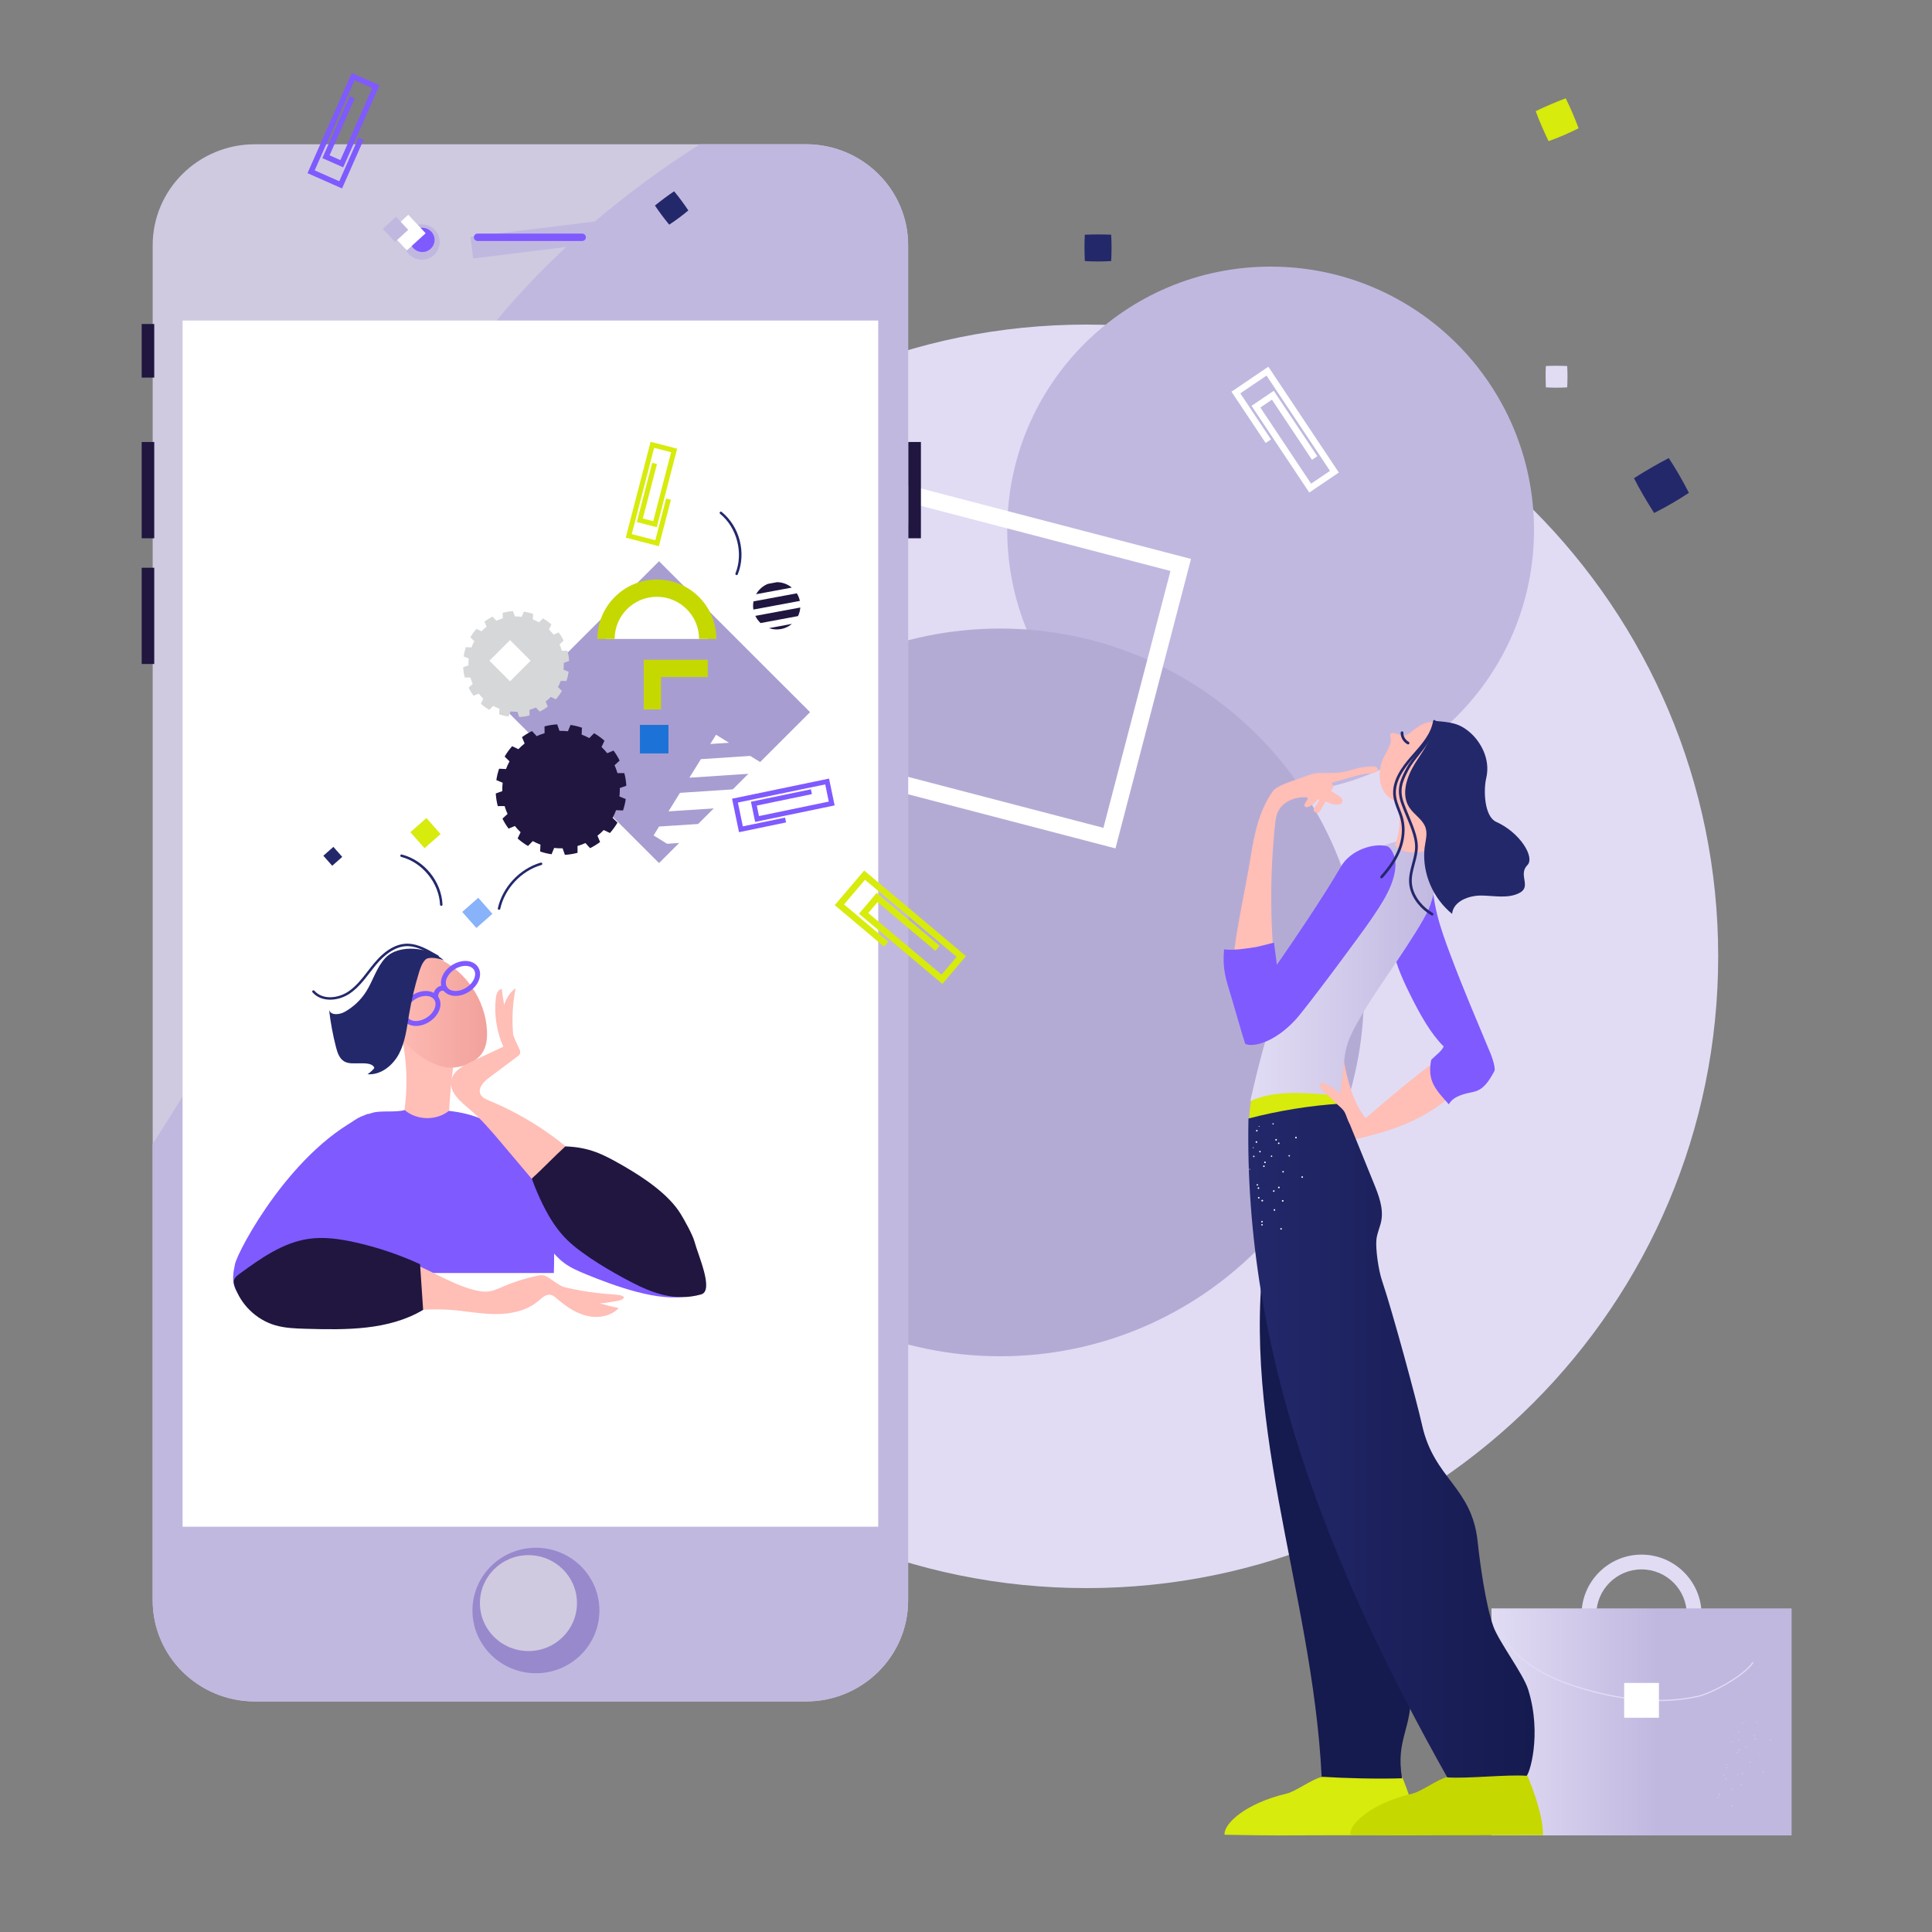
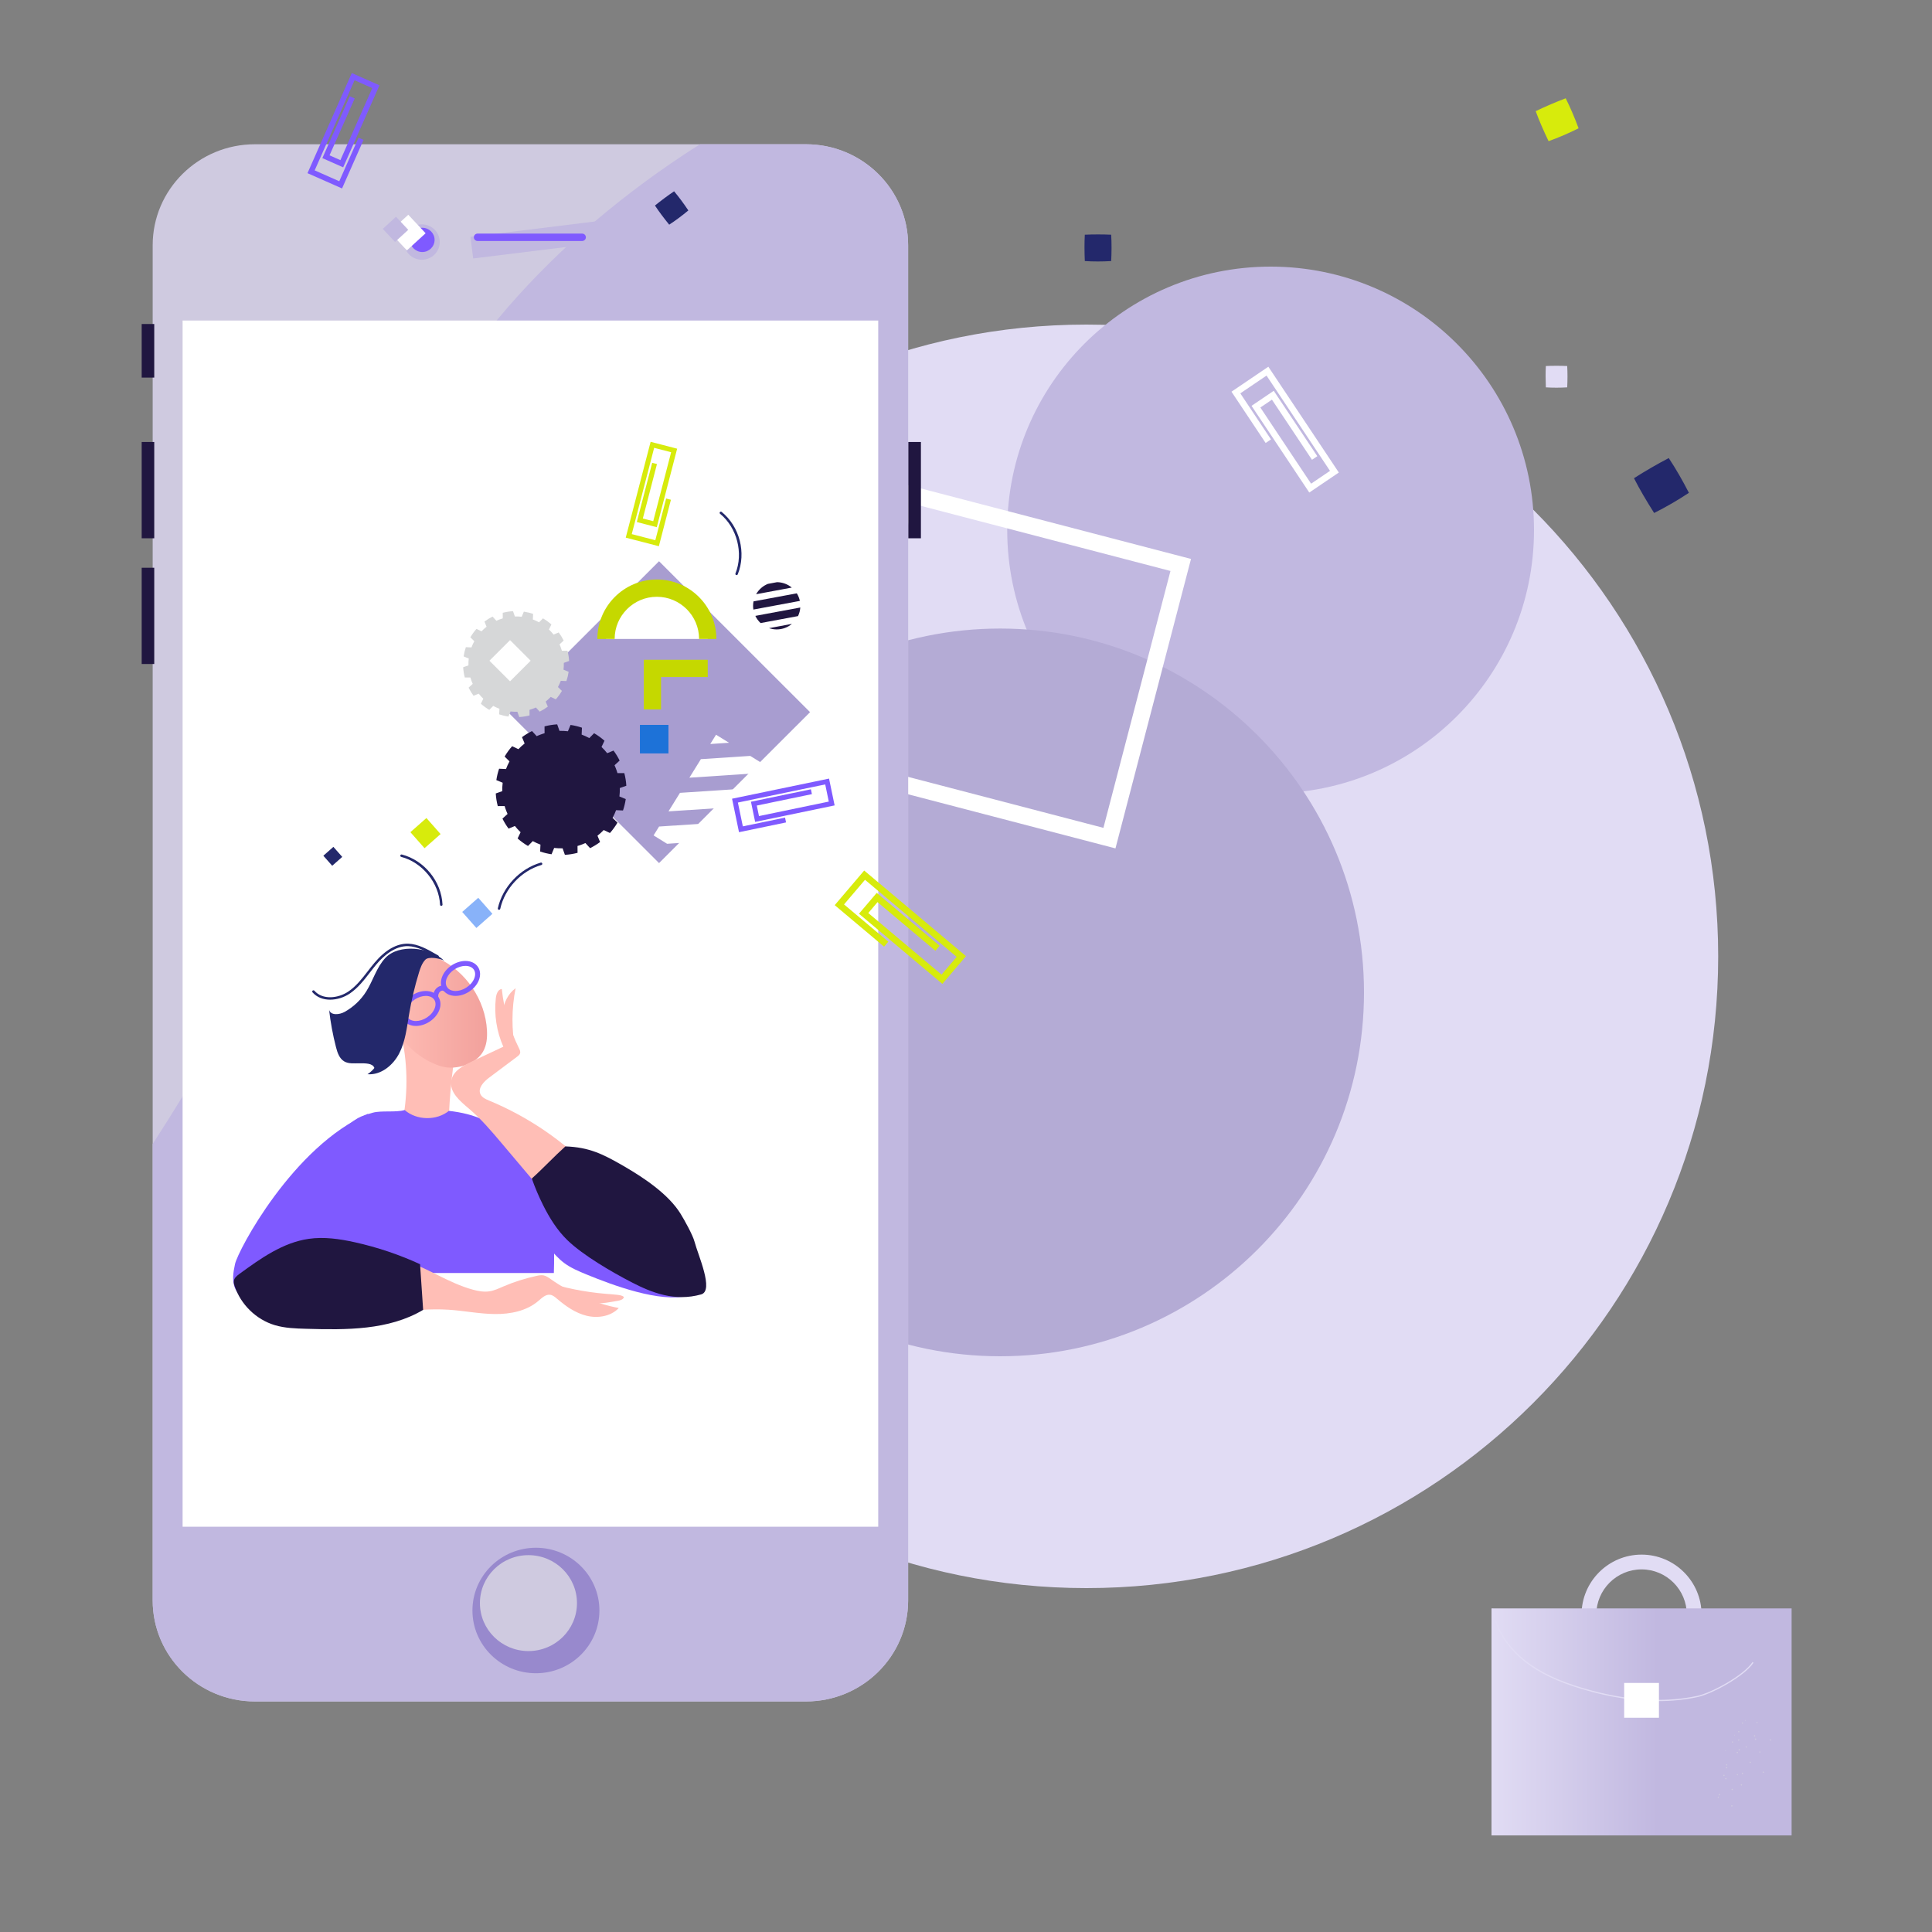
<svg xmlns="http://www.w3.org/2000/svg" width="266" height="266" viewBox="0 0 266 266" fill="none">
  <rect x="0" y="0" width="266" height="266" fill="#808080" stroke="none" />
  <g clip-path="url(#clip0_17_2711)">
    <path d="M149.581 218.652C197.619 218.652 236.563 179.709 236.563 131.67C236.563 83.631 197.619 44.688 149.581 44.688C101.542 44.688 62.599 83.631 62.599 131.67C62.599 179.709 101.542 218.652 149.581 218.652Z" fill="#E1DCF4" />
  </g>
  <g clip-path="url(#clip1_17_2711)">
    <path d="M174.939 109.237C194.968 109.237 211.204 93.001 211.204 72.973C211.204 52.944 194.968 36.708 174.939 36.708C154.911 36.708 138.675 52.944 138.675 72.973C138.675 93.001 154.911 109.237 174.939 109.237Z" fill="#C1B8E0" />
  </g>
  <g clip-path="url(#clip2_17_2711)">
    <path d="M226.012 230.571C221.455 230.571 217.748 226.863 217.748 222.306C217.748 217.749 221.455 214.041 226.012 214.041C230.568 214.041 234.275 217.749 234.275 222.306C234.275 226.863 230.568 230.571 226.012 230.571ZM226.012 216.076C222.577 216.076 219.782 218.871 219.782 222.306C219.782 225.742 222.577 228.537 226.012 228.537C229.446 228.537 232.241 225.742 232.241 222.306C232.241 218.871 229.446 216.076 226.012 216.076Z" fill="#E1DCF4" />
    <path d="M246.671 221.45H205.352V252.7H246.671V221.45Z" fill="url(#paint0_linear_17_2711)" />
    <path d="M228.283 234.213C225.047 234.213 221.585 233.672 217.933 232.591C214.513 231.58 211.993 230.387 210.004 228.84C207.479 226.877 205.804 224.209 205.407 221.52L205.575 221.495C205.965 224.141 207.618 226.77 210.108 228.706C212.08 230.24 214.582 231.423 217.981 232.429C223.737 234.131 229.017 234.49 233.673 233.494C235.669 233.067 240.097 230.649 241.287 228.829L241.429 228.921C240.219 230.772 235.73 233.227 233.709 233.66C231.983 234.028 230.171 234.213 228.283 234.213Z" fill="#E1DCF4" />
    <path d="M228.406 231.71H223.616V236.501H228.406V231.71Z" fill="white" />
    <path d="M237.6 241.079C237.623 241.064 237.628 241.034 237.614 241.012C237.599 240.99 237.569 240.984 237.547 240.998C237.524 241.013 237.518 241.043 237.533 241.066C237.548 241.088 237.578 241.094 237.6 241.079ZM240.302 236.912C240.329 236.918 240.355 236.9 240.361 236.873C240.367 236.849 240.352 236.824 240.327 236.819C240.325 236.818 240.323 236.818 240.321 236.818C240.295 236.812 240.27 236.828 240.264 236.853C240.259 236.88 240.276 236.906 240.302 236.912ZM238.798 238.934C238.822 238.948 238.852 238.941 238.868 238.919C238.883 238.896 238.876 238.865 238.853 238.85C238.83 238.834 238.798 238.841 238.783 238.865C238.77 238.889 238.776 238.918 238.798 238.934ZM242.72 244.077C242.761 244.107 242.819 244.098 242.85 244.057C242.882 244.019 242.876 243.963 242.838 243.931C242.837 243.93 242.835 243.929 242.834 243.929C242.793 243.898 242.735 243.907 242.703 243.948C242.672 243.988 242.679 244.046 242.72 244.077ZM240.929 242.721C240.971 242.752 241.029 242.742 241.059 242.7C241.088 242.659 241.08 242.602 241.039 242.572C240.999 242.54 240.942 242.548 240.911 242.588C240.881 242.631 240.889 242.688 240.929 242.721ZM239.136 241.362C239.176 241.393 239.233 241.385 239.264 241.345C239.265 241.344 239.265 241.343 239.266 241.343C239.297 241.304 239.292 241.248 239.254 241.217C239.252 241.215 239.251 241.214 239.25 241.214C239.207 241.184 239.149 241.192 239.116 241.232C239.086 241.273 239.095 241.331 239.136 241.362ZM238.545 246.455C238.588 246.428 238.601 246.371 238.573 246.328C238.547 246.284 238.49 246.271 238.446 246.299C238.404 246.325 238.391 246.381 238.416 246.424C238.443 246.467 238.501 246.48 238.545 246.455ZM237.408 244.514C237.451 244.487 237.464 244.43 237.437 244.387C237.41 244.344 237.353 244.331 237.31 244.358C237.267 244.385 237.254 244.441 237.279 244.483C237.307 244.526 237.364 244.54 237.408 244.514ZM243.725 239.65C243.775 239.662 243.825 239.632 243.838 239.581C243.851 239.533 243.822 239.483 243.774 239.47C243.774 239.47 243.773 239.47 243.773 239.47C243.726 239.455 243.676 239.48 243.661 239.527C243.66 239.529 243.659 239.531 243.658 239.534C243.647 239.584 243.676 239.634 243.725 239.65ZM241.549 239.08C241.599 239.091 241.649 239.062 241.665 239.014C241.677 238.964 241.646 238.913 241.596 238.901C241.547 238.888 241.497 238.918 241.484 238.967C241.484 238.968 241.484 238.968 241.483 238.968C241.47 239.017 241.499 239.067 241.547 239.08C241.548 239.08 241.549 239.08 241.549 239.08ZM239.376 238.512C239.424 238.526 239.473 238.499 239.486 238.451C239.487 238.45 239.487 238.448 239.487 238.447C239.502 238.398 239.474 238.347 239.425 238.332C239.424 238.332 239.422 238.332 239.421 238.331C239.371 238.318 239.32 238.349 239.308 238.398C239.295 238.448 239.325 238.499 239.375 238.512C239.375 238.512 239.376 238.512 239.376 238.512ZM236.614 247.518C236.655 247.499 236.673 247.45 236.654 247.409C236.635 247.367 236.586 247.349 236.545 247.368C236.503 247.387 236.485 247.436 236.504 247.478C236.523 247.519 236.572 247.537 236.614 247.518ZM242.266 241.304C242.31 241.318 242.358 241.296 242.374 241.252C242.39 241.211 242.369 241.165 242.328 241.149C242.326 241.149 242.326 241.148 242.324 241.148C242.282 241.131 242.234 241.153 242.218 241.195C242.217 241.196 242.217 241.196 242.217 241.197C242.203 241.239 242.224 241.286 242.266 241.304ZM240.386 240.613C240.428 240.628 240.475 240.605 240.49 240.563C240.506 240.521 240.485 240.475 240.443 240.459C240.442 240.459 240.441 240.459 240.44 240.458C240.397 240.442 240.349 240.463 240.333 240.505C240.333 240.506 240.333 240.506 240.332 240.507C240.319 240.551 240.342 240.598 240.386 240.613ZM238.498 239.922C238.541 239.938 238.589 239.917 238.605 239.875C238.606 239.874 238.606 239.874 238.606 239.873C238.622 239.833 238.603 239.788 238.563 239.771C238.561 239.77 238.558 239.77 238.556 239.769C238.513 239.752 238.465 239.773 238.449 239.816C238.449 239.816 238.448 239.816 238.448 239.817C238.435 239.86 238.457 239.906 238.498 239.922ZM239.149 244.408C239.183 244.438 239.235 244.435 239.266 244.401C239.297 244.368 239.295 244.316 239.262 244.285C239.228 244.255 239.175 244.256 239.143 244.288C239.112 244.323 239.114 244.376 239.149 244.408ZM237.673 243.047C237.704 243.078 237.755 243.078 237.785 243.047C237.786 243.045 237.787 243.044 237.789 243.043C237.82 243.01 237.818 242.958 237.785 242.927C237.751 242.897 237.698 242.898 237.666 242.93C237.636 242.964 237.639 243.016 237.673 243.047ZM241.909 237.239C241.953 237.238 241.987 237.202 241.986 237.159C241.986 237.157 241.986 237.156 241.986 237.154C241.986 237.109 241.948 237.072 241.902 237.073C241.901 237.073 241.9 237.073 241.9 237.073C241.855 237.077 241.82 237.115 241.821 237.161C241.823 237.206 241.861 237.241 241.906 237.24C241.907 237.239 241.908 237.239 241.909 237.239ZM239.903 237.323C239.949 237.321 239.985 237.282 239.984 237.236C239.981 237.19 239.941 237.155 239.895 237.158C239.851 237.16 239.817 237.197 239.817 237.241C239.817 237.286 239.854 237.323 239.899 237.323C239.9 237.323 239.902 237.323 239.903 237.323ZM238.376 248.717C238.417 248.75 238.476 248.747 238.512 248.708C238.548 248.669 238.545 248.608 238.506 248.573C238.466 248.538 238.405 248.542 238.37 248.581C238.334 248.621 238.337 248.681 238.376 248.717ZM236.656 247.163C236.695 247.199 236.756 247.196 236.791 247.157C236.827 247.118 236.824 247.058 236.785 247.022C236.746 246.986 236.686 246.989 236.65 247.028C236.614 247.067 236.617 247.128 236.656 247.163ZM241.707 239.548C241.761 239.544 241.801 239.499 241.8 239.445C241.795 239.392 241.748 239.352 241.695 239.357C241.644 239.361 241.605 239.405 241.607 239.457C241.61 239.509 241.655 239.549 241.707 239.548ZM239.394 239.667C239.446 239.664 239.487 239.62 239.485 239.567C239.483 239.514 239.438 239.473 239.385 239.476C239.332 239.478 239.291 239.523 239.294 239.576C239.297 239.628 239.341 239.669 239.394 239.667ZM239.872 244.253C239.923 244.268 239.976 244.242 239.996 244.194C240.012 244.143 239.985 244.09 239.935 244.073C239.887 244.054 239.832 244.079 239.814 244.128C239.814 244.128 239.814 244.129 239.813 244.13C239.795 244.18 239.822 244.235 239.872 244.253C239.872 244.253 239.872 244.253 239.872 244.253ZM237.687 243.477C237.738 243.494 237.793 243.468 237.811 243.418C237.811 243.418 237.811 243.418 237.811 243.417C237.828 243.369 237.802 243.315 237.753 243.298C237.704 243.281 237.649 243.306 237.632 243.355C237.614 243.404 237.639 243.458 237.687 243.477ZM239.729 245.836C239.778 245.854 239.833 245.829 239.851 245.78C239.87 245.73 239.844 245.676 239.795 245.658C239.747 245.64 239.694 245.664 239.674 245.711C239.655 245.761 239.679 245.817 239.729 245.836ZM237.588 244.974C237.638 244.993 237.694 244.969 237.713 244.919C237.731 244.871 237.708 244.816 237.661 244.795C237.611 244.776 237.555 244.8 237.533 244.848C237.515 244.899 237.54 244.954 237.588 244.974ZM239.464 241.017C239.517 241.015 239.559 240.971 239.558 240.918C239.557 240.865 239.515 240.824 239.463 240.825C239.411 240.823 239.368 240.863 239.367 240.915C239.366 240.916 239.366 240.918 239.367 240.919C239.366 240.972 239.408 241.016 239.461 241.016C239.462 241.017 239.463 241.017 239.464 241.017Z" fill="#CFCADF" />
  </g>
  <g clip-path="url(#clip3_17_2711)">
    <path d="M137.699 186.732C165.367 186.732 187.796 164.303 187.796 136.635C187.796 108.968 165.367 86.539 137.699 86.539C110.032 86.539 87.603 108.968 87.603 136.635C87.603 164.303 110.032 186.732 137.699 186.732Z" fill="#B4ABD5" />
  </g>
  <g clip-path="url(#clip4_17_2711)">
    <path d="M163.979 76.955L153.578 116.808L113.725 106.408L124.126 66.555L163.979 76.955ZM151.921 113.98L161.151 78.612L125.784 69.383L116.554 104.75L151.921 113.98Z" fill="white" />
  </g>
  <g clip-path="url(#clip5_17_2711)">
    <path d="M172.451 150.584C172.861 148.943 173.563 147.391 174.262 145.849C174.604 145.092 174.947 144.335 175.29 143.579C175.411 143.311 175.541 143.033 175.775 142.853C175.979 142.696 176.239 142.633 176.492 142.584C179.336 142.022 182.395 142.625 184.806 144.225C183.994 148.679 184.418 153.349 186.02 157.587C181.717 159.403 177.089 160.456 172.419 160.683C172.022 157.321 171.63 153.871 172.451 150.584Z" fill="#D7EB0C" />
    <path d="M181.968 244.663C184.563 244.17 192.929 244.384 192.929 244.384C192.929 244.384 195.154 249.376 195.128 252.664C191.257 252.669 187.386 252.674 183.516 252.679C177.01 252.688 175.471 252.749 168.602 252.61C168.456 251.076 171.536 248.259 177.151 246.944C178.392 246.653 180.715 244.901 181.968 244.663Z" fill="#D7EB0C" />
    <path d="M182.868 181.736C181.736 176.881 180.548 171.898 177.631 167.775C177.327 167.346 176.949 166.893 176.411 166.816C175.37 166.667 174.801 167.922 174.623 168.911C169.952 194.811 180.663 218.378 181.967 244.628C185.365 244.837 189.64 244.942 193.038 244.837C192.112 239.399 194.501 238.004 194.244 232.499C194.009 227.484 192.114 225.69 191.723 220.684C191.307 215.366 193.156 213.759 191.942 208.554C190.494 202.345 184.316 187.945 182.868 181.736Z" fill="#151A4F" />
    <path d="M183.036 107.276C183.265 107.613 183.454 107.978 183.597 108.36C182.862 109.545 182.426 110.584 181.691 111.769C181.414 112.083 181.097 111.823 180.971 111.729C180.772 111.581 180.924 111.271 181.074 111.073C181.437 110.592 181.723 110.054 181.919 109.485C181.718 109.55 181.608 109.758 181.498 109.936C181.191 110.434 180.726 110.834 180.187 111.066C180.01 111.142 179.771 111.187 179.651 111.038C179.523 110.879 179.637 110.648 179.749 110.478C180.328 109.596 180.814 108.654 181.194 107.671C181.222 107.597 181.252 107.52 181.31 107.465C181.452 107.332 181.679 107.389 181.871 107.428C182.272 107.509 182.696 107.468 183.074 107.311C183.167 107.598 182.866 107.027 183.036 107.276Z" fill="#FFBEB6" />
    <path d="M175.558 113.49C174.857 120.069 174.847 126.72 175.526 133.301C173.931 133.136 171.217 134.439 169.62 134.594C169.789 129.482 171.378 123.074 172.181 118.023C172.698 114.778 173.395 111.433 175.356 108.788C176.336 109.084 177.299 108.372 178.267 108.039C180.322 107.331 182.561 108.365 184.347 109.598C184.566 109.749 184.801 109.934 184.834 110.197C184.916 110.867 183.851 110.891 183.221 110.639C181.95 110.129 180.607 109.69 179.239 109.774C177.872 109.859 176.469 110.572 175.919 111.818C175.688 112.342 175.619 112.921 175.558 113.49Z" fill="#FFBEB6" />
    <path d="M175.359 108.773C176.086 108.177 176.993 107.852 177.88 107.538C178.586 107.287 179.292 107.038 179.997 106.787C180.352 106.661 180.709 106.535 181.081 106.473C181.564 106.394 182.058 106.425 182.547 106.431C184.538 106.456 185.196 106.278 187.107 105.722C187.37 105.646 188.973 105.47 189.241 105.526C189.51 105.582 189.751 105.702 189.706 105.972C189.644 106.339 189.164 106.428 188.79 106.455C185.834 106.669 183.075 108.338 180.113 108.218C179.877 108.208 179.637 108.187 179.407 108.242C179.152 108.303 178.928 108.453 178.7 108.584C178.04 108.963 177.297 109.197 176.539 109.266C176.078 109.308 175.499 109.211 175.359 108.773Z" fill="#FFBEB6" />
    <path d="M200.6 150.179C197.036 153.506 193.15 155.213 188.411 156.412C186.311 156.944 186.813 156.917 185.913 156.276C184.793 155.477 185.001 154.049 184.787 152.696C184.419 150.364 184.065 147.897 184.957 145.709C185.449 148.477 186.247 151.772 188.032 153.953C192.214 150.31 197.054 146.285 201.684 143.221C201.747 145.403 201.811 147.585 201.874 149.767C201.577 149.591 200.898 150.356 200.6 150.179Z" fill="#FFBEB6" />
    <path d="M199.285 244.663C201.88 244.17 210.246 244.384 210.246 244.384C210.246 244.384 212.471 249.376 212.445 252.664C208.574 252.669 204.703 252.674 200.832 252.679C194.327 252.688 192.788 252.749 185.919 252.61C185.773 251.076 188.853 248.259 194.468 246.944C195.709 246.653 198.033 244.901 199.285 244.663Z" fill="#C5D800" />
    <path d="M198.768 144.077C197.041 142.386 195.603 139.8 194.509 137.65C192.591 133.882 190.626 129.582 192.018 125.593C192.842 123.232 194.86 121.317 197.271 120.607C197.091 124.323 198.375 127.94 199.682 131.427C201.539 136.381 203.223 140.245 205.253 145.132C205.509 145.749 205.931 147.129 205.749 147.466C204.963 148.93 204.203 150.041 202.908 150.319C201.612 150.597 200.113 150.888 199.476 152.044C197.532 149.885 196.508 148.762 197.05 145.917C198.091 144.92 198.432 144.761 198.768 144.077Z" fill="#7F5AFF" />
    <path d="M196.712 125.158C195.004 128.808 189.996 135.513 187.936 138.979C184.481 144.795 185.499 144.156 184.485 150.834C180.368 150.548 175.74 149.932 172.145 151.599C174.302 141.838 176.604 135.551 179.05 129.515C181.496 123.48 185.786 117.571 192.114 115.895C194.366 115.299 197.389 115.689 198.108 117.891C198.495 119.08 197.243 124.024 196.712 125.158Z" fill="url(#paint1_linear_17_2711)" />
    <path d="M192.051 116.338C193.037 117.699 195.942 117.645 196.545 116.774C196.091 113.743 196.602 111.339 197.702 108.476C195.945 109.2 194.072 109.645 192.176 109.787C192.87 112.026 192.904 114.155 192.051 116.338Z" fill="#FFBEB6" />
    <path d="M191.473 101.602C191.707 102.446 190.656 103.834 190.338 104.65C189.608 106.52 189.856 109.016 191.596 110.034C193.219 110.984 195.313 110.236 196.887 109.208C198.217 108.34 199.439 107.259 200.243 105.894C201.047 104.53 201.399 102.858 200.969 101.336C200.735 100.507 199.958 99.618 199.152 99.935C199.194 99.731 198.476 99.666 198.518 99.463C196.911 99.178 195.95 99.471 194.672 100.481C193.889 101.1 193.608 101.452 192.654 101.151C192.207 101.01 191.551 100.712 191.415 101.158C191.371 101.302 191.432 101.456 191.473 101.602Z" fill="#FFBEB6" />
    <path d="M202.476 100.921C200.868 99.492 199.681 99.455 197.533 99.249C197.469 101.418 195.982 103.241 194.833 105.088C193.684 106.934 192.847 109.383 194.051 111.194C194.71 112.187 195.903 112.829 196.271 113.96C196.585 114.926 196.203 115.962 196.116 116.973C195.829 120.306 197.322 123.7 199.923 125.824C200.091 124.074 202.246 123.27 204.016 123.299C205.786 123.328 207.684 123.759 209.239 122.919C210.885 122.03 208.978 120.431 210.295 119.108C211.358 118.04 209.294 114.631 205.994 113.153C204.375 112.428 204.22 108.851 204.626 107.134C205.272 104.402 203.714 102.021 202.476 100.921Z" fill="#23286B" />
    <path d="M190.263 176.269C189.821 174.962 189.361 171.992 189.511 170.625C189.606 169.764 190.007 168.96 190.172 168.109C190.512 166.349 189.822 164.572 189.143 162.903C187.657 159.248 186.172 155.593 184.686 151.939C180.363 152.216 176.069 152.908 171.89 154C171.227 186.522 183.146 216.046 199.261 244.712C201.922 244.914 207.496 244.292 210.157 244.493C210.496 244.519 212.37 238.896 210.396 232.603C209.72 230.449 206.361 226.044 205.602 223.915C204.554 220.974 203.771 215.344 203.445 212.254C202.644 204.674 197.457 203.672 195.796 196.22C195.057 192.901 191.744 180.649 190.263 176.269Z" fill="url(#paint2_linear_17_2711)" />
    <path d="M197.174 126.051C197.141 126.051 197.11 126.044 197.08 126.026C196.361 125.609 195.733 125.071 195.213 124.427C194.501 123.545 194.086 122.565 194.014 121.592C193.944 120.66 194.188 119.748 194.424 118.866C194.635 118.08 194.853 117.267 194.835 116.462C194.81 115.258 194.189 113.766 193.588 112.322C193.357 111.767 193.139 111.243 192.953 110.733C192.207 108.691 192.745 107.427 193.653 105.732C194.009 105.067 194.543 104.393 195.109 103.678C196.056 102.482 197.036 101.246 197.164 100.028C197.174 99.926 197.265 99.85 197.369 99.863C197.471 99.873 197.545 99.964 197.534 100.066C197.395 101.391 196.382 102.671 195.402 103.908C194.846 104.608 194.322 105.27 193.982 105.906C192.978 107.783 192.661 108.851 193.304 110.607C193.487 111.109 193.703 111.63 193.932 112.181C194.546 113.656 195.181 115.181 195.208 116.454C195.226 117.312 195.001 118.151 194.784 118.961C194.545 119.853 194.32 120.695 194.385 121.565C194.47 122.699 195.04 123.622 195.504 124.195C195.996 124.805 196.589 125.313 197.268 125.707C197.357 125.759 197.386 125.872 197.335 125.96C197.3 126.019 197.237 126.051 197.174 126.051Z" fill="#23286B" />
    <path d="M193.866 102.492C193.835 102.492 193.804 102.484 193.775 102.468C193.085 102.082 192.812 101.366 192.851 100.864C192.859 100.762 192.948 100.679 193.052 100.694C193.154 100.702 193.231 100.791 193.223 100.893C193.198 101.217 193.372 101.818 193.958 102.145C194.048 102.195 194.079 102.308 194.029 102.397C193.994 102.458 193.931 102.492 193.866 102.492Z" fill="#23286B" />
    <path d="M185.712 151.9C185.323 151.567 185.037 151.132 184.683 150.76C184.205 150.258 183.612 149.88 183.026 149.508C182.779 149.352 182.524 149.192 182.237 149.138C182.091 149.11 181.925 149.116 181.814 149.215C181.565 149.438 181.81 149.836 182.051 150.067C182.732 150.72 183.413 151.373 184.094 152.026C184.52 152.435 184.864 152.664 185.165 153.171C185.381 153.535 185.515 154.159 185.723 154.528C185.88 154.807 186.183 155.039 186.474 155.175C186.765 155.311 187.588 155.03 187.786 154.778C187.373 154.062 187.122 153.337 186.623 152.676C186.382 152.357 186.016 152.16 185.712 151.9Z" fill="#FFBEB6" />
    <path d="M192.1 118.483C192.033 117.858 191.554 116.649 190.941 116.494C189.198 116.052 185.991 116.954 184.616 119.321C182.119 123.619 178.095 129.522 175.805 132.831C175.625 131.481 175.404 129.781 175.404 129.781C175.404 129.781 173.226 130.345 172.994 130.38C171.347 130.631 169.933 130.868 168.527 130.712C168.293 133.429 168.761 134.749 169.543 137.31C169.951 138.647 171.15 142.901 171.444 143.719C172.434 144.218 175.424 143.606 178.396 140.366C179.814 138.82 187.394 128.624 188.727 126.65C190.06 124.676 192.416 121.415 192.1 118.483Z" fill="#7F5AFF" />
    <path d="M190.218 120.927C190.174 120.927 190.129 120.911 190.094 120.88C190.018 120.811 190.011 120.695 190.079 120.619C191.203 119.371 191.981 118.189 192.458 117.006C193.032 115.58 193.167 114.09 192.838 112.808C192.728 112.38 192.562 111.954 192.403 111.542C192.164 110.927 191.916 110.29 191.836 109.614C191.589 107.513 192.988 105.609 194.234 104.185L194.563 103.81C195.77 102.443 197.018 101.029 197.307 99.285C197.323 99.184 197.418 99.113 197.521 99.132C197.622 99.149 197.691 99.244 197.674 99.345C197.369 101.194 196.085 102.649 194.843 104.055L194.515 104.428C193.32 105.795 191.976 107.614 192.207 109.571C192.281 110.2 192.509 110.787 192.75 111.409C192.914 111.831 193.084 112.267 193.199 112.715C193.548 114.073 193.408 115.645 192.804 117.143C192.311 118.367 191.51 119.583 190.357 120.864C190.32 120.906 190.269 120.927 190.218 120.927Z" fill="#23286B" />
    <path d="M172.111 161.032C172.138 161.002 172.136 160.973 172.105 160.947C172.074 160.921 172.046 160.923 172.02 160.953C171.993 160.984 171.995 161.012 172.026 161.038C172.056 161.065 172.083 161.034 172.111 161.032ZM173.357 155.128C173.385 155.126 173.412 155.095 173.41 155.067C173.408 155.038 173.377 155.012 173.349 155.014C173.32 155.016 173.294 155.046 173.295 155.075C173.271 155.133 173.33 155.158 173.357 155.128ZM172.532 158.065C172.561 158.064 172.589 158.061 172.616 158.031C172.614 158.002 172.611 157.975 172.581 157.948C172.552 157.95 172.524 157.952 172.497 157.982C172.473 158.041 172.503 158.068 172.532 158.065ZM179.254 162.157C179.314 162.181 179.368 162.149 179.393 162.091C179.418 162.032 179.385 161.977 179.326 161.952C179.267 161.928 179.212 161.96 179.187 162.019C179.134 162.08 179.197 162.161 179.254 162.157ZM176.619 161.429C176.678 161.454 176.733 161.421 176.758 161.363C176.782 161.304 176.75 161.25 176.691 161.225C176.631 161.2 176.577 161.233 176.552 161.291C176.527 161.35 176.559 161.405 176.619 161.429ZM173.981 160.673C174.04 160.697 174.095 160.665 174.12 160.606C174.145 160.548 174.112 160.493 174.053 160.468C173.994 160.444 173.939 160.476 173.914 160.535C173.889 160.594 173.922 160.649 173.981 160.673ZM175.555 166.665C175.58 166.607 175.576 166.55 175.543 166.495C175.484 166.471 175.427 166.474 175.372 166.507C175.347 166.565 175.351 166.622 175.381 166.648C175.445 166.73 175.502 166.726 175.555 166.665ZM173.398 164.991C173.423 164.933 173.419 164.876 173.386 164.821C173.327 164.797 173.27 164.8 173.215 164.833C173.19 164.891 173.194 164.948 173.224 164.974C173.286 165.028 173.371 165.022 173.398 164.991ZM178.438 156.739C178.495 156.734 178.549 156.674 178.544 156.617C178.54 156.561 178.479 156.508 178.422 156.512C178.365 156.516 178.311 156.577 178.316 156.633C178.32 156.69 178.381 156.743 178.438 156.739ZM175.704 157.045C175.761 157.04 175.814 156.98 175.81 156.923C175.806 156.867 175.745 156.814 175.687 156.818C175.631 156.822 175.577 156.883 175.581 156.939C175.585 156.996 175.647 157.049 175.704 157.045ZM172.998 157.348C173.055 157.344 173.108 157.283 173.104 157.227C173.099 157.17 173.039 157.117 172.981 157.122C172.924 157.126 172.871 157.186 172.875 157.243C172.882 157.328 172.941 157.353 172.998 157.348ZM173.833 168.697C173.86 168.666 173.882 168.579 173.823 168.555C173.793 168.529 173.705 168.506 173.681 168.565C173.655 168.595 173.632 168.683 173.691 168.707C173.723 168.761 173.781 168.757 173.833 168.697ZM177.496 159.229C177.553 159.224 177.608 159.192 177.604 159.135C177.6 159.079 177.569 159.052 177.51 159.028C177.453 159.032 177.398 159.064 177.402 159.121C177.406 159.178 177.439 159.233 177.496 159.229ZM175.059 159.286C175.116 159.281 175.171 159.249 175.168 159.192C175.163 159.136 175.133 159.109 175.074 159.085C175.017 159.089 174.962 159.121 174.965 159.178C174.97 159.235 175.002 159.289 175.059 159.286ZM172.621 159.314C172.678 159.31 172.733 159.278 172.729 159.221C172.725 159.164 172.694 159.138 172.635 159.113C172.578 159.118 172.523 159.15 172.527 159.207C172.534 159.292 172.564 159.318 172.621 159.314ZM175.343 164.085C175.402 164.11 175.457 164.077 175.482 164.019C175.506 163.96 175.474 163.906 175.415 163.881C175.355 163.857 175.301 163.889 175.276 163.947C175.251 164.006 175.286 164.089 175.343 164.085ZM173.071 163.218C173.13 163.242 173.185 163.21 173.212 163.179C173.236 163.121 173.204 163.066 173.145 163.041C173.085 163.017 173.031 163.049 173.006 163.107C172.979 163.139 173.012 163.193 173.071 163.218ZM175.316 154.819C175.371 154.786 175.397 154.756 175.365 154.701C175.332 154.647 175.273 154.622 175.246 154.652C175.191 154.685 175.167 154.744 175.199 154.798C175.2 154.799 175.259 154.823 175.316 154.819ZM173.087 155.774C173.142 155.742 173.167 155.683 173.134 155.629C173.101 155.574 173.042 155.549 172.987 155.582C172.932 155.614 172.908 155.673 172.938 155.7C172.973 155.782 173.032 155.806 173.087 155.774C173.087 155.774 173.058 155.776 173.087 155.774ZM176.345 169.291C176.404 169.315 176.459 169.283 176.484 169.224C176.508 169.166 176.476 169.111 176.417 169.086C176.357 169.062 176.303 169.094 176.278 169.152C176.253 169.211 176.286 169.266 176.345 169.291ZM173.719 168.305C173.779 168.329 173.834 168.297 173.859 168.239C173.883 168.18 173.851 168.126 173.791 168.101C173.732 168.076 173.677 168.109 173.652 168.167C173.626 168.198 173.66 168.281 173.719 168.305ZM176.11 157.501C176.165 157.468 176.189 157.41 176.157 157.355C176.124 157.301 176.065 157.276 176.01 157.309C175.955 157.341 175.93 157.4 175.963 157.454C175.966 157.511 176.055 157.533 176.11 157.501ZM173.521 158.652C173.576 158.62 173.601 158.561 173.568 158.507C173.536 158.452 173.477 158.427 173.422 158.46C173.367 158.492 173.342 158.551 173.375 158.605C173.405 158.632 173.466 158.684 173.521 158.652ZM176.084 163.605C176.141 163.601 176.195 163.541 176.19 163.484C176.186 163.428 176.125 163.374 176.068 163.379C176.011 163.383 175.957 163.443 175.962 163.5C175.966 163.556 176.027 163.609 176.084 163.605ZM173.276 163.688C173.333 163.684 173.387 163.623 173.382 163.567C173.378 163.51 173.317 163.457 173.26 163.462C173.203 163.466 173.15 163.526 173.154 163.583C173.158 163.639 173.191 163.694 173.276 163.688ZM176.617 165.45C176.674 165.446 176.728 165.386 176.724 165.329C176.719 165.273 176.658 165.219 176.601 165.224C176.544 165.228 176.489 165.26 176.495 165.345C176.499 165.402 176.56 165.454 176.617 165.45ZM173.802 165.42C173.859 165.415 173.912 165.355 173.908 165.298C173.903 165.242 173.871 165.187 173.785 165.193C173.728 165.197 173.675 165.258 173.651 165.317C173.684 165.371 173.745 165.423 173.802 165.42ZM174.201 160.144C174.256 160.112 174.281 160.053 174.277 159.996C174.244 159.941 174.185 159.917 174.128 159.921C174.073 159.953 174.049 160.012 174.053 160.069C174.057 160.126 174.145 160.148 174.201 160.144Z" fill="white" />
  </g>
  <g clip-path="url(#clip6_17_2711)">
    <path d="M110.959 234.257H35.095C27.323 234.257 21.021 228.029 21.021 220.347V33.772C21.021 26.09 27.322 19.862 35.095 19.862H110.959C118.732 19.862 125.033 26.09 125.033 33.772V220.347C125.034 228.029 118.732 234.257 110.959 234.257Z" fill="#CFCAE0" />
    <path d="M58.084 35.759C59.444 35.759 60.546 34.669 60.546 33.325C60.546 31.981 59.444 30.891 58.084 30.891C56.724 30.891 55.621 31.981 55.621 33.325C55.621 34.669 56.724 35.759 58.084 35.759Z" fill="#C1B8E0" />
    <path d="M110.959 19.861H96.396C95.65 20.321 94.915 20.792 94.196 21.268C75.116 33.894 58.705 51.77 52.32 73.57C49.746 82.357 48.855 91.531 46.897 100.473C42.418 120.945 32.435 139.844 21.022 157.503V220.346C21.022 228.029 27.323 234.257 35.096 234.257H110.96C118.733 234.257 125.034 228.028 125.034 220.346V33.772C125.034 26.09 118.732 19.861 110.959 19.861Z" fill="#C1B8E0" />
    <path d="M73.787 230.374C78.615 230.374 82.528 226.506 82.528 221.735C82.528 216.964 78.615 213.096 73.787 213.096C68.96 213.096 65.046 216.964 65.046 221.735C65.046 226.506 68.96 230.374 73.787 230.374Z" fill="#9889CD" />
    <path d="M64.772 32.607L82.291 30.447L82.667 33.425L65.147 35.585L64.772 32.607Z" fill="#C1B8E0" />
    <path d="M120.915 44.132H25.141V210.2H120.915V44.132Z" fill="white" />
    <path d="M72.757 227.321C76.447 227.321 79.438 224.364 79.438 220.717C79.438 217.07 76.447 214.114 72.757 214.114C69.067 214.114 66.076 217.07 66.076 220.717C66.076 224.364 69.067 227.321 72.757 227.321Z" fill="#CFCAE0" />
    <path d="M80.15 33.18H65.754C65.469 33.18 65.239 32.952 65.239 32.671C65.239 32.39 65.469 32.162 65.754 32.162H80.15C80.435 32.162 80.665 32.39 80.665 32.671C80.665 32.952 80.435 33.18 80.15 33.18Z" fill="#7F5AFF" />
    <path d="M58.145 34.699C59.078 34.699 59.835 33.951 59.835 33.029C59.835 32.107 59.078 31.359 58.145 31.359C57.212 31.359 56.455 32.107 56.455 33.029C56.455 33.951 57.212 34.699 58.145 34.699Z" fill="#7F5AFF" />
    <path d="M21.237 44.611H19.507V51.985H21.237V44.611Z" fill="#201640" />
    <path d="M21.237 60.855H19.507V74.108H21.237V60.855Z" fill="#201640" />
    <path d="M126.793 60.855H125.063V74.108H126.793V60.855Z" fill="#201640" />
    <path d="M21.237 78.168H19.507V91.42H21.237V78.168Z" fill="#201640" />
    <path d="M56.213 29.567L58.599 32.114L56.021 34.473L53.635 31.925L56.213 29.567Z" fill="white" />
    <path d="M54.522 29.843L56.209 31.643L54.387 33.311L52.7 31.51L54.522 29.843Z" fill="#C1B8E0" />
  </g>
  <g clip-path="url(#clip7_17_2711)">
    <path d="M90.737 118.831L69.944 98.051L90.737 77.271L111.53 98.051L90.737 118.831Z" fill="#A89DD0" />
    <path d="M61.75 155.032C61.873 150.591 62.363 146.16 63.212 141.81C60.791 143.051 58.014 143.475 55.367 143.008C56.163 146.867 56.158 150.914 55.354 154.771C57.453 154.225 59.694 154.317 61.75 155.032Z" fill="#FFBEB6" />
    <path d="M76.255 175.272C76.368 171.536 76.292 168.918 75.176 165.817C73.536 161.26 71.216 156.475 66.789 154.292C65.242 153.529 63.525 153.138 61.802 152.945C60.101 154.322 57.357 154.271 55.712 152.83C54.533 153.192 52.522 152.866 51.332 153.196C49.842 153.609 49.403 153.836 48.84 154.214C46.279 155.938 45.541 158.101 44.15 160.811C41.86 165.272 41.568 170.394 40.441 175.272H76.255V175.272Z" fill="#7F5AFF" />
    <path d="M70.988 136.062C70.427 138.871 70.416 141.788 70.956 144.602C70.379 144.464 69.732 144.26 69.484 143.722C69.403 143.544 69.375 143.346 69.349 143.151C69.178 141.884 69.01 140.597 69.19 139.331C69.37 138.065 69.944 136.801 70.988 136.062Z" fill="#FFBEB6" />
    <path d="M58.523 131.376C56.483 131.131 54.479 132.565 53.669 134.453C52.86 136.341 53.092 138.549 53.874 140.448C54.951 143.064 57.059 145.24 59.639 146.4C60.222 146.663 60.834 146.876 61.468 146.957C62.099 147.038 62.743 146.985 63.364 146.85C64.637 146.573 65.885 145.89 66.523 144.755C67.011 143.889 67.099 142.853 67.046 141.86C66.825 137.655 64.117 133.673 60.286 131.92C59.725 131.663 59.137 131.45 58.523 131.376Z" fill="url(#paint3_linear_17_2711)" />
    <path d="M62.721 137.119C61.963 137.119 61.328 136.811 60.981 136.275C60.33 135.268 60.886 133.748 62.22 132.886C62.801 132.511 63.462 132.304 64.082 132.304C64.841 132.304 65.475 132.612 65.821 133.148C66.148 133.653 66.188 134.293 65.933 134.949C65.692 135.566 65.213 136.13 64.583 136.537C64.003 136.912 63.342 137.119 62.721 137.119ZM64.082 132.983C63.591 132.983 63.061 133.151 62.59 133.456C61.57 134.115 61.105 135.214 61.552 135.907C61.772 136.245 62.198 136.44 62.721 136.44C63.212 136.44 63.742 136.272 64.214 135.966C64.724 135.636 65.11 135.187 65.299 134.702C65.473 134.255 65.456 133.833 65.25 133.516C65.031 133.178 64.606 132.983 64.082 132.983Z" fill="#7F5AFF" />
    <path d="M57.267 141.255C56.508 141.255 55.874 140.947 55.527 140.411C54.876 139.404 55.432 137.884 56.766 137.022C57.346 136.647 58.008 136.44 58.627 136.44C59.386 136.44 60.02 136.748 60.367 137.284C60.694 137.789 60.734 138.429 60.478 139.085C60.238 139.702 59.758 140.266 59.128 140.673C58.548 141.048 57.887 141.255 57.267 141.255ZM58.627 137.119C58.137 137.119 57.607 137.287 57.135 137.592C56.115 138.25 55.65 139.35 56.098 140.042C56.318 140.381 56.743 140.575 57.267 140.575C57.758 140.575 58.287 140.407 58.759 140.102C59.27 139.772 59.656 139.323 59.844 138.837C60.019 138.39 60.001 137.969 59.796 137.652C59.577 137.313 59.151 137.119 58.627 137.119Z" fill="#7F5AFF" />
    <path d="M59.702 137.505C59.553 136.954 59.752 136.328 60.188 135.984C60.633 135.63 61.096 135.613 61.565 135.935L61.18 136.495C60.959 136.344 60.821 136.348 60.61 136.515C60.388 136.691 60.28 137.04 60.358 137.328L59.702 137.505Z" fill="#7F5AFF" />
    <path d="M74.844 175.599C75.212 175.671 75.527 175.9 75.834 176.117C78.626 178.085 81.842 179.449 85.198 180.09C84.106 181.245 82.319 181.535 80.775 181.158C79.23 180.782 77.888 179.835 76.679 178.804C76.407 178.572 76.119 178.324 75.766 178.27C75.135 178.172 74.608 178.701 74.123 179.115C72.502 180.503 70.258 180.944 68.123 180.919C65.987 180.895 63.878 180.46 61.747 180.324C56.725 180.004 51.695 181.349 46.681 180.916C49.124 178.532 51.567 176.148 54.01 173.765C54.195 173.584 54.395 173.395 54.648 173.338C54.875 173.287 55.111 173.35 55.335 173.418C58.73 174.455 61.697 176.643 65.125 177.568C65.864 177.768 66.638 177.907 67.394 177.79C68.051 177.688 68.66 177.398 69.271 177.135C70.752 176.498 72.295 176.005 73.871 175.667C74.192 175.598 74.523 175.535 74.844 175.599Z" fill="#FFBEB6" />
    <path d="M74.983 176.447C77.695 177.325 80.508 177.89 83.35 178.129C83.91 178.175 84.473 178.21 85.031 178.277C85.34 178.315 85.663 178.369 85.905 178.565C85.839 178.902 85.431 179.029 85.093 179.09C83.988 179.289 82.874 179.49 81.751 179.484C79.204 179.471 76.684 178.341 74.983 176.447Z" fill="#FFBEB6" />
    <path d="M32.401 177.455C32.953 178.62 34.217 179.24 35.394 179.766C36.438 180.234 37.533 180.704 38.676 180.651C40.047 180.588 41.296 179.759 42.15 178.687C43.005 177.614 43.517 176.313 43.957 175.014C44.725 172.744 45.307 170.41 45.696 168.045C46.073 165.748 46.273 163.4 47.06 161.209C48.039 158.486 49.888 156.119 50.692 153.34C40.344 157.838 32.761 172.158 32.357 174.037C32.112 175.172 31.904 176.406 32.401 177.455Z" fill="#7F5AFF" />
    <path d="M56.314 139.706C56.011 141.524 55.806 143.402 54.961 145.04C54.116 146.679 52.438 148.049 50.6 147.9C50.943 147.694 51.448 147.213 51.543 147.035C51.309 146.35 50.233 146.403 49.51 146.396C48.787 146.39 48.008 146.499 47.386 146.13C46.721 145.736 46.453 144.922 46.26 144.173C45.824 142.481 45.506 140.759 45.309 139.023C45.511 139.831 46.712 139.726 47.442 139.322C48.65 138.654 49.685 137.676 50.42 136.509C51.371 135.001 51.84 133.178 53.065 131.882C54.926 129.913 59.188 130.39 61.145 132.263C60.553 131.952 59.019 131.649 58.559 132.135C58.099 132.62 57.876 133.277 57.68 133.916C57.098 135.813 56.641 137.749 56.314 139.706Z" fill="#23286B" />
    <path d="M45.45 137.638C44.528 137.638 43.646 137.335 43.028 136.628C42.966 136.557 42.974 136.45 43.044 136.388C43.114 136.326 43.222 136.334 43.284 136.404C44.413 137.698 46.557 137.471 47.978 136.504C49.044 135.779 49.86 134.723 50.649 133.702C50.939 133.327 51.24 132.938 51.55 132.57C53.064 130.768 54.634 129.888 56.195 129.927C57.576 129.969 58.856 130.703 60.095 131.414L60.335 131.551C60.416 131.598 60.444 131.702 60.398 131.783C60.352 131.864 60.247 131.893 60.166 131.846L59.926 131.709C58.723 131.02 57.48 130.306 56.184 130.267C54.368 130.216 52.803 131.608 51.81 132.789C51.505 133.152 51.207 133.538 50.919 133.91C50.113 134.952 49.28 136.03 48.169 136.785C47.387 137.317 46.397 137.638 45.45 137.638Z" fill="#23286B" />
    <path d="M32.304 177.057C32.227 176.821 32.16 176.571 32.204 176.326C32.28 175.913 32.645 175.625 32.984 175.378C35.887 173.26 38.946 171.076 42.504 170.565C44.616 170.261 46.769 170.574 48.853 171.036C51.942 171.721 54.959 172.735 57.835 174.057C57.976 176.152 58.117 178.249 58.258 180.345C53.514 183.169 47.655 183.109 42.135 182.95C40.691 182.908 39.228 182.863 37.843 182.451C35.274 181.685 33.136 179.603 32.304 177.057Z" fill="#201640" />
    <path d="M96.328 174.803C94.74 170.522 88.967 166.138 85.802 162.845C85.069 162.083 84.326 161.318 83.442 160.739C82.513 160.13 81.458 159.746 80.414 159.367C78.643 158.724 76.872 158.08 75.101 157.438C73.601 156.893 72.074 156.343 70.481 156.251C69.663 158.973 70.027 161.953 71.063 164.599C72.099 167.245 73.771 169.596 75.588 171.782C76.231 172.555 76.901 173.318 77.711 173.915C78.631 174.594 79.701 175.036 80.758 175.472C84.359 176.954 90.871 179.374 94.643 178.405C95.335 178.228 96.057 177.926 96.42 177.311C96.859 176.564 96.63 175.615 96.328 174.803Z" fill="#7F5AFF" />
    <path d="M69.09 136.161C69.38 138.987 70.183 141.759 71.446 144.303C71.557 144.527 71.675 144.777 71.604 145.016C71.545 145.218 71.366 145.359 71.198 145.485C69.911 146.449 68.624 147.413 67.338 148.377C66.587 148.94 65.744 149.834 66.16 150.676C66.382 151.123 66.885 151.34 67.346 151.531C72.736 153.763 77.655 157.126 81.689 161.338C79.989 162.994 78.29 164.651 76.59 166.307C74.094 163.352 71.598 160.396 69.102 157.44C67.686 155.764 66.262 154.079 64.587 152.661C63.361 151.624 61.852 150.378 62.127 148.796C62.354 147.492 63.701 146.743 64.9 146.179C66.366 145.49 67.832 144.801 69.298 144.112C68.375 142.028 68.015 139.699 68.265 137.433C68.325 136.889 68.544 136.222 69.09 136.161Z" fill="#FFBEB6" />
    <path d="M95.627 170.97C96.102 172.79 98.345 177.707 96.534 178.216C92.909 179.235 89.737 177.989 86.905 176.518C84.242 175.134 80.285 172.843 78.129 170.757C76.712 169.385 75.654 167.684 74.773 165.92C74.18 164.733 73.661 163.511 73.219 162.261C74.757 160.884 76.304 159.215 77.842 157.837C81.146 157.953 83.023 158.901 85.885 160.555C88.641 162.147 92.048 164.419 93.713 167.13C94.226 167.966 95.379 170.022 95.627 170.97Z" fill="#201640" />
    <path d="M60.755 124.722C60.664 124.722 60.589 124.651 60.585 124.56C60.447 121.561 58.149 118.731 55.24 117.978C55.15 117.955 55.095 117.862 55.119 117.772C55.142 117.681 55.235 117.625 55.326 117.65C58.423 118.451 60.778 121.351 60.925 124.544C60.929 124.638 60.856 124.717 60.763 124.721C60.76 124.722 60.758 124.722 60.755 124.722Z" fill="#23286B" />
    <path d="M101.416 79.184C101.394 79.184 101.373 79.18 101.352 79.172C101.265 79.136 101.223 79.038 101.258 78.951C102.383 76.166 101.474 72.638 99.144 70.743C99.071 70.684 99.06 70.576 99.119 70.504C99.179 70.43 99.286 70.42 99.358 70.479C101.84 72.497 102.771 76.113 101.574 79.078C101.547 79.144 101.483 79.184 101.416 79.184Z" fill="#23286B" />
    <path d="M68.709 125.261C68.697 125.261 68.684 125.259 68.672 125.257C68.58 125.236 68.523 125.145 68.543 125.054C69.193 122.127 71.565 119.6 74.447 118.767C74.537 118.741 74.632 118.793 74.658 118.883C74.684 118.973 74.632 119.067 74.542 119.093C71.775 119.893 69.498 122.318 68.875 125.127C68.857 125.207 68.787 125.261 68.709 125.261Z" fill="#23286B" />
    <path d="M60.66 114.834L58.711 112.626L56.503 114.574L58.452 116.781L60.66 114.834Z" fill="#D7EB0C" />
    <path d="M67.796 125.816L65.848 123.609L63.639 125.557L65.588 127.764L67.796 125.816Z" fill="#88B2F9" />
    <path d="M47.121 117.98L45.901 116.598L44.519 117.818L45.739 119.199L47.121 117.98Z" fill="#23286B" />
    <path d="M84.777 105.754C84.724 105.621 84.668 105.489 84.609 105.359L85.312 104.717C85.07 104.227 84.787 103.767 84.47 103.34L83.599 103.701C83.357 103.394 83.095 103.109 82.816 102.844L83.227 101.985C82.784 101.592 82.304 101.246 81.797 100.949L81.135 101.621C80.796 101.435 80.443 101.274 80.081 101.139L80.123 100.188C79.614 100.016 79.088 99.889 78.553 99.81L78.192 100.68C77.809 100.635 77.422 100.617 77.032 100.627L76.715 99.73C76.134 99.764 75.551 99.856 74.971 100.008L74.978 100.951C74.747 101.019 74.516 101.097 74.286 101.187C74.152 101.239 74.02 101.296 73.891 101.354L73.248 100.652C72.757 100.894 72.297 101.177 71.87 101.494L72.231 102.364C71.924 102.606 71.638 102.867 71.374 103.147L70.514 102.736C70.121 103.179 69.774 103.658 69.477 104.165L70.15 104.826C69.963 105.166 69.802 105.518 69.667 105.88L68.716 105.838C68.544 106.347 68.416 106.872 68.337 107.407L69.208 107.768C69.162 108.15 69.144 108.538 69.155 108.927L68.257 109.244C68.291 109.825 68.383 110.408 68.535 110.987L69.478 110.979C69.546 111.211 69.624 111.442 69.714 111.671C69.767 111.805 69.823 111.937 69.882 112.066L69.179 112.709C69.422 113.199 69.704 113.659 70.022 114.085L70.892 113.725C71.134 114.031 71.396 114.317 71.675 114.581L71.264 115.441C71.707 115.834 72.187 116.18 72.694 116.476L73.356 115.804C73.695 115.991 74.048 116.152 74.41 116.287L74.368 117.238C74.877 117.41 75.403 117.537 75.938 117.616L76.299 116.745C76.682 116.791 77.07 116.809 77.459 116.798L77.776 117.696C78.357 117.661 78.941 117.57 79.52 117.418L79.513 116.475C79.745 116.407 79.976 116.329 80.205 116.239C80.339 116.186 80.471 116.13 80.6 116.071L81.243 116.774C81.734 116.531 82.194 116.249 82.621 115.932L82.26 115.062C82.567 114.82 82.853 114.558 83.118 114.279L83.977 114.69C84.371 114.247 84.717 113.768 85.014 113.261L84.341 112.599C84.528 112.26 84.689 111.908 84.824 111.545L85.775 111.588C85.947 111.079 86.075 110.554 86.154 110.019L85.283 109.658C85.329 109.275 85.347 108.888 85.336 108.499L86.234 108.182C86.2 107.601 86.108 107.018 85.956 106.439L85.013 106.446C84.946 106.214 84.867 105.984 84.777 105.754Z" fill="#201640" />
    <path d="M80.146 107.107C79.796 106.474 79.857 105.725 80.241 105.168C79.231 104.316 77.897 103.932 76.588 104.119C76.618 104.796 76.272 105.463 75.639 105.813C75.006 106.163 74.256 106.102 73.698 105.718C72.846 106.727 72.462 108.061 72.649 109.369C73.326 109.339 73.994 109.685 74.344 110.318C74.695 110.95 74.633 111.699 74.249 112.257C75.259 113.109 76.594 113.492 77.903 113.306C77.873 112.629 78.219 111.962 78.852 111.611C79.485 111.261 80.234 111.323 80.792 111.706C81.645 110.698 82.028 109.363 81.842 108.056C81.165 108.086 80.497 107.74 80.146 107.107ZM78.149 110.343C77.248 110.841 76.113 110.516 75.614 109.615C75.115 108.714 75.441 107.58 76.343 107.082C77.244 106.583 78.379 106.909 78.878 107.809C79.376 108.71 79.05 109.845 78.149 110.343Z" fill="#201640" />
    <path d="M77.173 89.035C77.13 88.927 77.085 88.82 77.037 88.715L77.608 88.194C77.411 87.796 77.181 87.423 76.924 87.076L76.217 87.369C76.021 87.12 75.808 86.888 75.582 86.673L75.915 85.977C75.556 85.658 75.167 85.376 74.755 85.136L74.218 85.681C73.942 85.53 73.657 85.4 73.362 85.29L73.397 84.518C72.983 84.379 72.557 84.276 72.122 84.211L71.829 84.918C71.519 84.881 71.204 84.866 70.888 84.875L70.631 84.147C70.159 84.174 69.686 84.249 69.216 84.372L69.222 85.137C69.033 85.192 68.846 85.256 68.66 85.329C68.552 85.371 68.444 85.417 68.339 85.464L67.818 84.894C67.42 85.091 67.046 85.32 66.7 85.578L66.993 86.284C66.744 86.48 66.512 86.693 66.297 86.919L65.6 86.586C65.281 86.946 64.999 87.335 64.758 87.746L65.304 88.282C65.153 88.557 65.022 88.843 64.912 89.137L64.14 89.103C64 89.516 63.897 89.942 63.833 90.376L64.54 90.669C64.503 90.979 64.488 91.293 64.496 91.61L63.768 91.867C63.796 92.338 63.87 92.811 63.994 93.281L64.759 93.275C64.814 93.463 64.878 93.65 64.951 93.836C64.993 93.945 65.039 94.051 65.086 94.156L64.516 94.678C64.713 95.076 64.942 95.449 65.2 95.795L65.907 95.503C66.103 95.751 66.316 95.983 66.542 96.198L66.209 96.895C66.568 97.213 66.957 97.495 67.369 97.735L67.906 97.19C68.181 97.341 68.467 97.472 68.761 97.582L68.727 98.353C69.141 98.493 69.567 98.596 70.001 98.66L70.294 97.953C70.605 97.99 70.919 98.005 71.236 97.997L71.493 98.725C71.964 98.697 72.438 98.622 72.908 98.499L72.902 97.734C73.09 97.679 73.278 97.615 73.463 97.543C73.572 97.5 73.679 97.454 73.784 97.407L74.305 97.977C74.704 97.78 75.077 97.551 75.424 97.293L75.131 96.587C75.38 96.391 75.612 96.179 75.827 95.952L76.524 96.285C76.843 95.926 77.124 95.537 77.365 95.126L76.82 94.589C76.971 94.314 77.102 94.028 77.212 93.734L77.984 93.769C78.124 93.355 78.227 92.929 78.291 92.495L77.584 92.203C77.621 91.892 77.635 91.578 77.627 91.262L78.356 91.005C78.328 90.534 78.253 90.06 78.13 89.591L77.364 89.597C77.309 89.408 77.246 89.222 77.173 89.035Z" fill="#D6D7D8" />
    <path d="M73.059 90.968L70.222 88.133L67.385 90.969L70.222 93.804L73.059 90.968Z" fill="white" />
    <path d="M105.012 121.752L101.253 122L103.857 123.613L105.012 121.752Z" fill="white" />
    <path d="M107.889 117.115L94.765 117.98L98.333 120.191L106.306 119.665L107.889 117.115Z" fill="white" />
    <path d="M110.766 112.476L90.743 113.798L89.986 115.019L91.845 116.172L109.183 115.027L110.766 112.476Z" fill="white" />
    <path d="M112.457 109.751L109.78 108.094L93.62 109.16L92.039 111.711L112.06 110.389L112.457 109.751Z" fill="white" />
    <path d="M103.292 104.074L96.498 104.522L94.915 107.073L106.861 106.285L103.292 104.074Z" fill="white" />
    <path d="M98.585 101.158L97.792 102.435L100.373 102.265L98.585 101.158Z" fill="white" />
    <path d="M109.706 81.69L103.742 82.799C103.705 82.996 103.685 83.199 103.685 83.406C103.685 83.583 103.699 83.756 103.726 83.925L110.126 82.734C110.047 82.358 109.903 82.006 109.706 81.69Z" fill="#201640" />
    <path d="M106.985 80.154L105.723 80.389C105.034 80.667 104.462 81.173 104.102 81.814L109.015 80.899C108.462 80.442 107.756 80.165 106.985 80.154Z" fill="#201640" />
    <path d="M109.034 85.897L105.883 86.484C106.215 86.598 106.57 86.66 106.94 86.66C107.738 86.66 108.468 86.373 109.034 85.897Z" fill="#201640" />
    <path d="M110.187 83.642L103.995 84.794C104.172 85.168 104.418 85.503 104.717 85.783L109.873 84.824C110.047 84.462 110.157 84.063 110.187 83.642Z" fill="#201640" />
    <path d="M92.035 99.803H88.104V103.732H92.035V99.803Z" fill="#1D72D8" />
    <path d="M83.435 87.975C83.435 84.11 86.57 80.977 90.438 80.977C94.305 80.977 97.441 84.11 97.441 87.975" fill="white" />
    <path d="M98.63 87.975H96.251C96.251 84.772 93.643 82.166 90.438 82.166C87.233 82.166 84.625 84.772 84.625 87.975H82.246C82.246 83.461 85.921 79.788 90.438 79.788C94.956 79.788 98.63 83.461 98.63 87.975Z" fill="#C5D800" />
    <path d="M91.013 97.675H88.634V90.838H97.441V93.216H91.013V97.675Z" fill="#C5D800" />
    <path d="M101.748 114.578L100.79 109.968L114.144 107.196L114.912 110.89L103.97 113.161L103.392 110.384L111.646 108.67L111.784 109.336L104.196 110.91L104.497 112.358L114.108 110.363L113.618 107.999L101.594 110.496L102.275 113.775L108.086 112.569L108.224 113.233L101.748 114.578Z" fill="#7F5AFF" />
    <path d="M90.713 75.205L86.153 74.023L89.578 60.828L93.231 61.776L90.425 72.587L87.677 71.874L89.794 63.72L90.452 63.891L88.506 71.388L89.938 71.759L92.403 62.263L90.065 61.657L86.981 73.536L90.225 74.377L91.716 68.636L92.373 68.807L90.713 75.205Z" fill="#D7EB0C" />
  </g>
  <g clip-path="url(#clip8_17_2711)">
    <path d="M114.925 124.623L118.982 119.856L132.997 131.644L129.747 135.464L118.263 125.805L120.708 122.932L129.369 130.217L128.784 130.905L120.821 124.207L119.546 125.705L129.633 134.189L131.714 131.744L119.095 121.131L116.209 124.522L122.307 129.651L121.721 130.339L114.925 124.623Z" fill="#D7EB0C" />
  </g>
  <g clip-path="url(#clip9_17_2711)">
    <path d="M169.552 53.929L174.627 50.49L184.332 65.058L180.265 67.814L172.313 55.877L175.372 53.805L181.369 62.808L180.637 63.304L175.123 55.026L173.528 56.107L180.513 66.592L183.116 64.829L174.379 51.712L170.768 54.158L174.99 60.497L174.257 60.993L169.552 53.929Z" fill="white" />
  </g>
  <g clip-path="url(#clip10_17_2711)">
    <path d="M47.094 25.946L42.336 23.842L48.434 10.059L52.247 11.745L47.25 23.038L44.383 21.771L48.152 13.252L48.838 13.556L45.373 21.387L46.867 22.048L51.257 12.129L48.817 11.049L43.326 23.458L46.711 24.955L49.365 18.959L50.051 19.262L47.094 25.946Z" fill="#7F5AFF" />
  </g>
  <g clip-path="url(#clip11_17_2711)">
    <path d="M217.34 17.663C215.975 18.348 214.599 18.938 213.21 19.436C212.519 17.998 211.914 16.612 211.437 15.306C212.789 14.656 214.165 14.065 215.568 13.533C216.218 14.833 216.805 16.215 217.34 17.663Z" fill="#D7EB0C" />
  </g>
  <g clip-path="url(#clip12_17_2711)">
    <path d="M232.53 67.853C230.963 68.89 229.367 69.814 227.743 70.627C226.688 68.971 225.744 67.366 224.97 65.84C226.526 64.847 228.121 63.923 229.756 63.066C230.743 64.559 231.663 66.162 232.53 67.853Z" fill="#23286B" />
  </g>
  <g clip-path="url(#clip13_17_2711)">
    <path d="M152.989 35.944C151.758 36.017 150.548 36.017 149.358 35.944C149.304 34.657 149.296 33.435 149.358 32.314C150.568 32.262 151.779 32.262 152.989 32.314C153.058 33.486 153.053 34.699 152.989 35.944Z" fill="#23286B" />
  </g>
  <g clip-path="url(#clip14_17_2711)">
    <path d="M215.774 53.333C214.778 53.392 213.798 53.392 212.835 53.333C212.791 52.291 212.785 51.302 212.835 50.394C213.815 50.352 214.795 50.352 215.774 50.394C215.83 51.343 215.826 52.325 215.774 53.333Z" fill="#E1DCF4" />
  </g>
  <g clip-path="url(#clip15_17_2711)">
    <path d="M94.771 28.972C93.917 29.69 93.038 30.344 92.136 30.933C91.401 30.028 90.735 29.146 90.175 28.298C91.025 27.607 91.904 26.953 92.81 26.337C93.493 27.151 94.145 28.034 94.771 28.972Z" fill="#23286B" />
  </g>
  <defs>
    <linearGradient id="paint0_linear_17_2711" x1="205.352" y1="237.075" x2="246.671" y2="237.075" gradientUnits="userSpaceOnUse">
      <stop stop-color="#E1DCF4" />
      <stop offset="0.554" stop-color="#C1B8E0" />
    </linearGradient>
    <linearGradient id="paint1_linear_17_2711" x1="172.145" y1="133.621" x2="198.181" y2="133.621" gradientUnits="userSpaceOnUse">
      <stop stop-color="#E1DCF4" />
      <stop offset="1" stop-color="#C1B8E0" />
    </linearGradient>
    <linearGradient id="paint2_linear_17_2711" x1="171.864" y1="198.346" x2="211.287" y2="198.346" gradientUnits="userSpaceOnUse">
      <stop stop-color="#23286B" />
      <stop offset="1" stop-color="#151A4F" />
    </linearGradient>
    <linearGradient id="paint3_linear_17_2711" x1="53.164" y1="139.172" x2="67.06" y2="139.172" gradientUnits="userSpaceOnUse">
      <stop stop-color="#FFBEB6" />
      <stop offset="1" stop-color="#F2A19C" />
    </linearGradient>
    <clipPath id="clip0_17_2711">
      <rect width="173.964" height="173.964" fill="white" transform="translate(62.599 44.688)" />
    </clipPath>
    <clipPath id="clip1_17_2711">
      <rect width="72.529" height="72.529" fill="white" transform="translate(138.675 36.708)" />
    </clipPath>
    <clipPath id="clip2_17_2711">
      <rect width="41.319" height="38.659" fill="white" transform="translate(205.352 214.041)" />
    </clipPath>
    <clipPath id="clip3_17_2711">
      <rect width="100.193" height="100.193" fill="white" transform="translate(87.603 86.539)" />
    </clipPath>
    <clipPath id="clip4_17_2711">
      <rect width="57.101" height="57.101" fill="white" transform="translate(98.54 89.401) rotate(-41.763)" />
    </clipPath>
    <clipPath id="clip5_17_2711">
-       <rect width="43.979" height="153.571" fill="white" transform="translate(168.467 99.129)" />
-     </clipPath>
+       </clipPath>
    <clipPath id="clip6_17_2711">
      <rect width="107.287" height="214.396" fill="white" transform="translate(19.507 19.861)" />
    </clipPath>
    <clipPath id="clip7_17_2711">
      <rect width="82.815" height="122.183" fill="white" transform="translate(32.097 60.825)" />
    </clipPath>
    <clipPath id="clip8_17_2711">
      <rect width="9.399" height="19.329" fill="white" transform="matrix(-0.433 0.901 -0.901 -0.433 134.969 127.546)" />
    </clipPath>
    <clipPath id="clip9_17_2711">
      <rect width="9.221" height="18.443" fill="white" transform="translate(187.292 61.72) rotate(131.565)" />
    </clipPath>
    <clipPath id="clip10_17_2711">
      <rect width="15.605" height="8.157" fill="white" transform="translate(39.844 22.058) rotate(-54.403)" />
    </clipPath>
    <clipPath id="clip11_17_2711">
      <rect width="4.611" height="4.611" fill="white" transform="matrix(0.919 -0.394 0.394 0.919 211.368 15.283)" />
    </clipPath>
    <clipPath id="clip12_17_2711">
      <rect width="5.675" height="5.675" fill="white" transform="matrix(0.865 -0.501 0.501 0.865 224.883 65.822)" />
    </clipPath>
    <clipPath id="clip13_17_2711">
      <rect width="3.724" height="3.724" fill="white" transform="translate(149.315 32.275)" />
    </clipPath>
    <clipPath id="clip14_17_2711">
      <rect width="3.015" height="3.015" fill="white" transform="translate(212.8 50.363)" />
    </clipPath>
    <clipPath id="clip15_17_2711">
      <rect width="3.369" height="3.369" fill="white" transform="matrix(0.802 -0.597 0.597 0.802 90.122 28.294)" />
    </clipPath>
  </defs>
</svg>